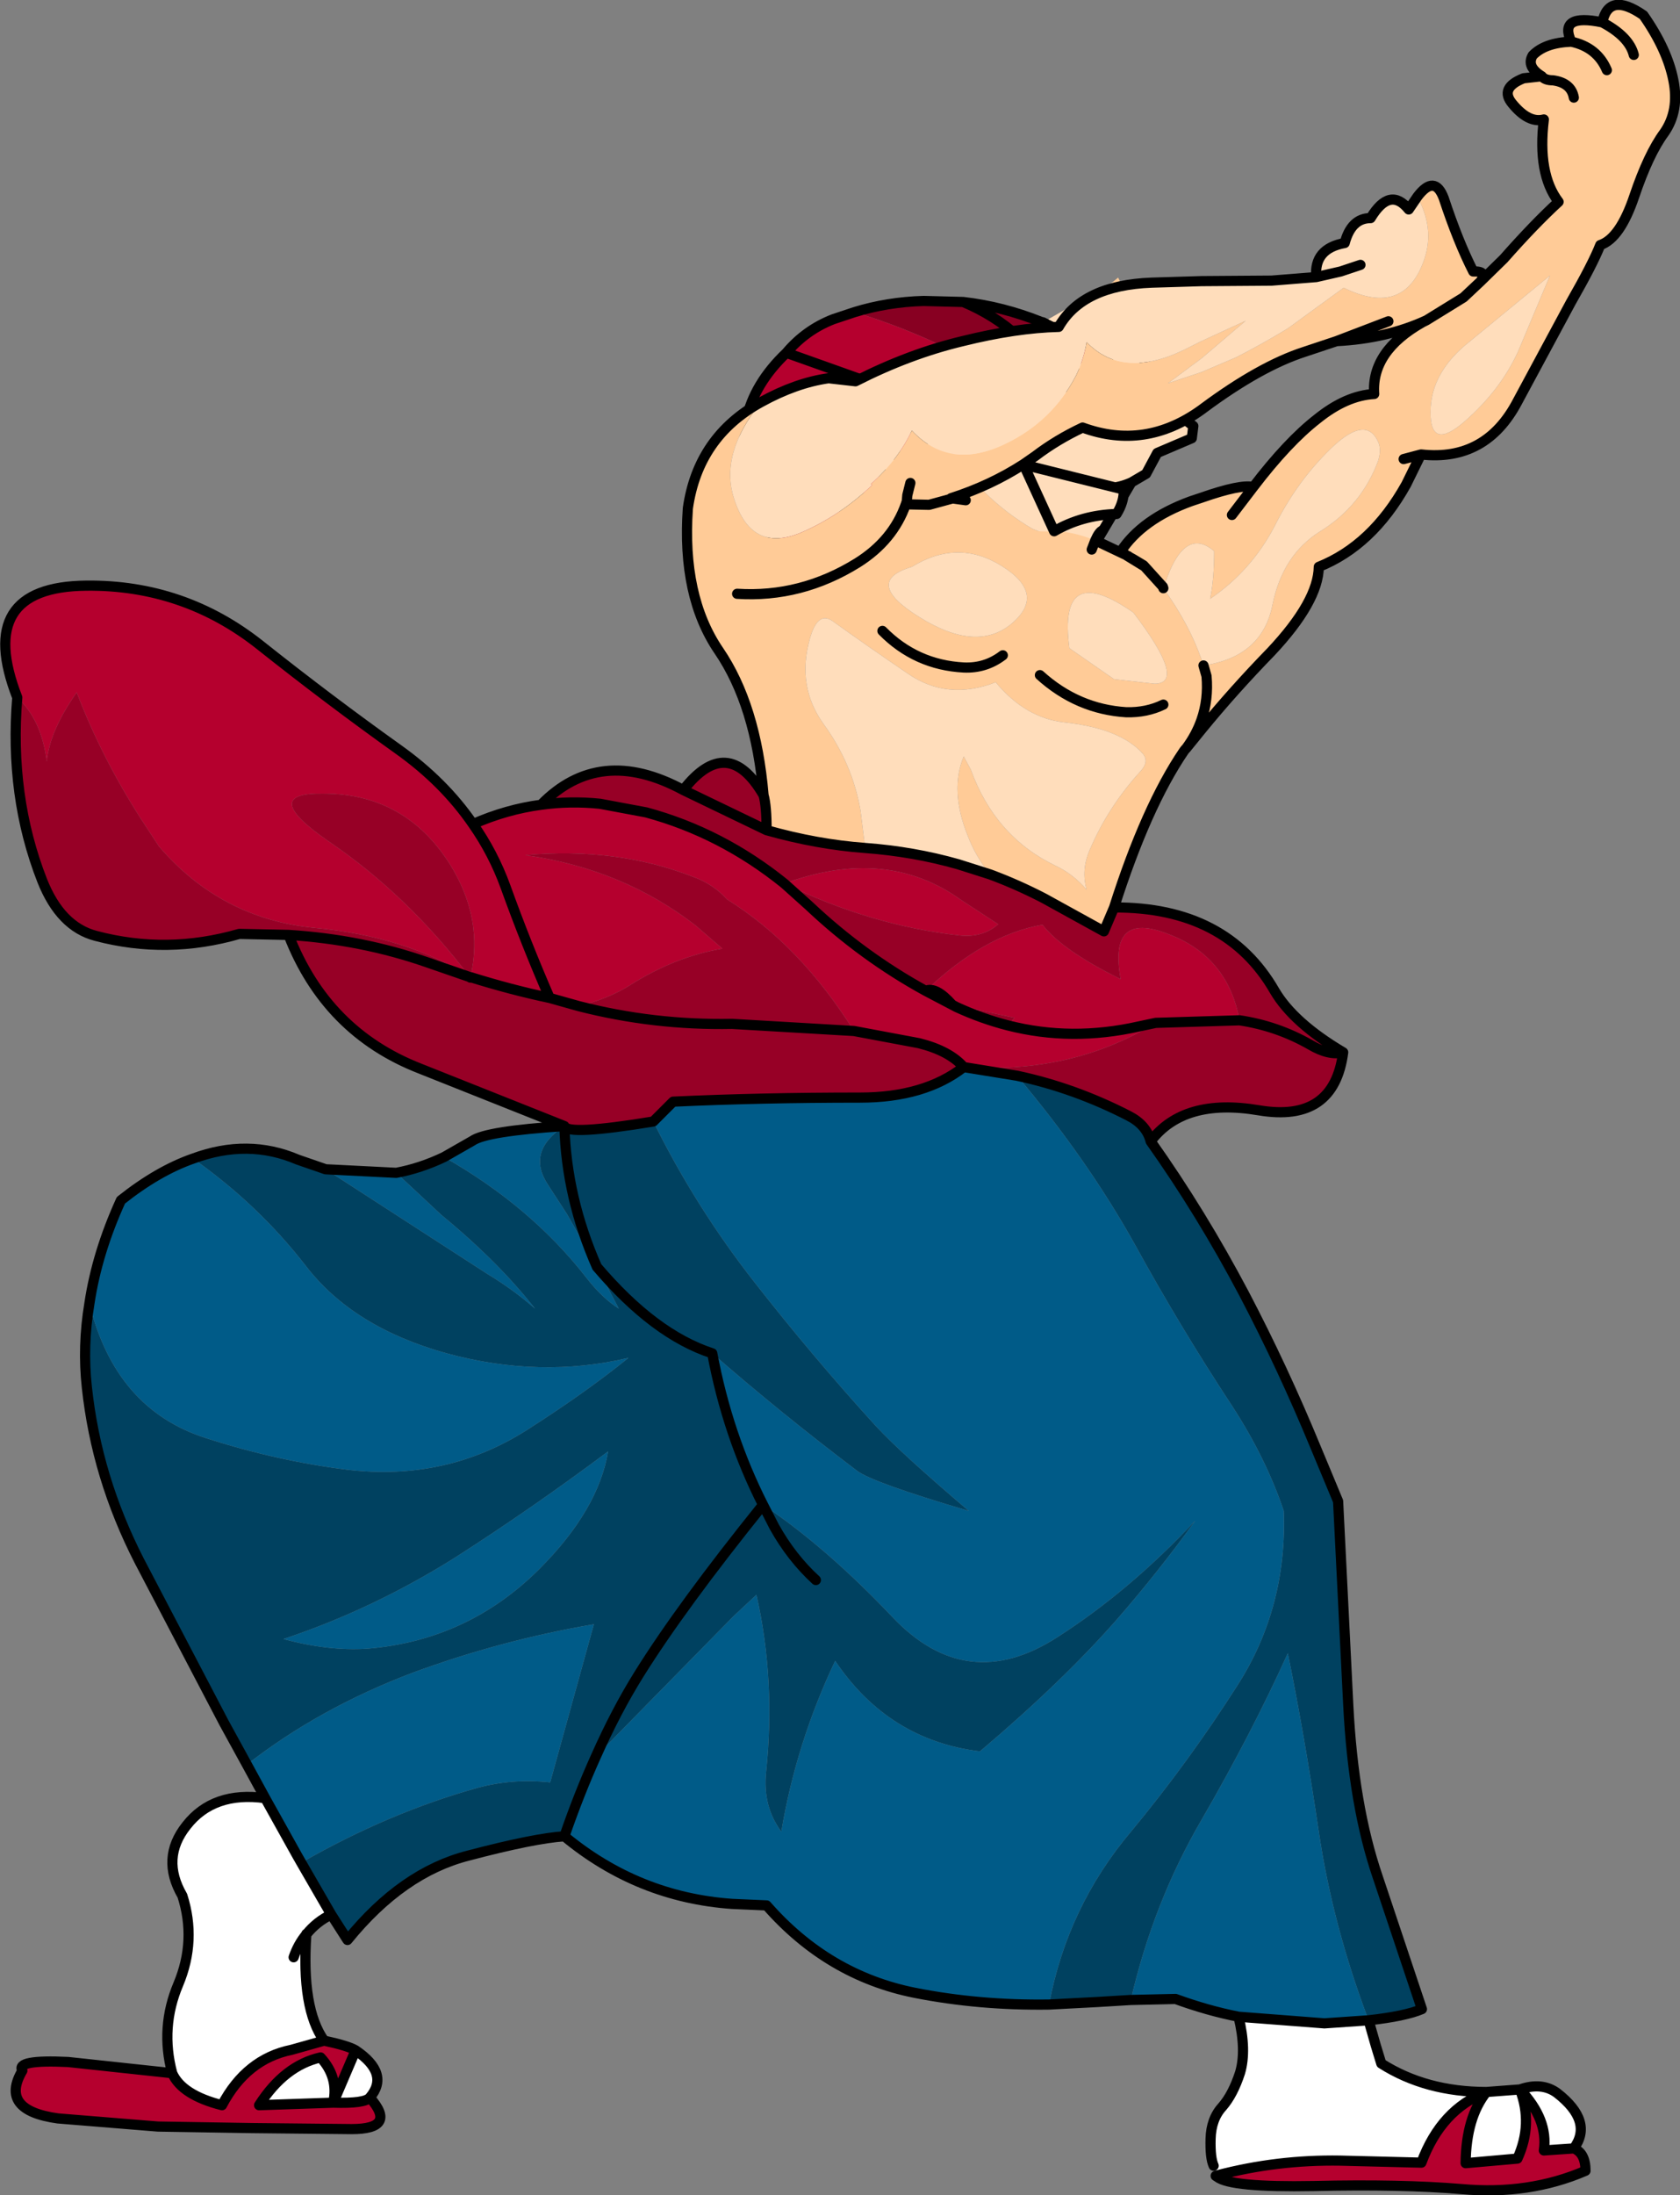
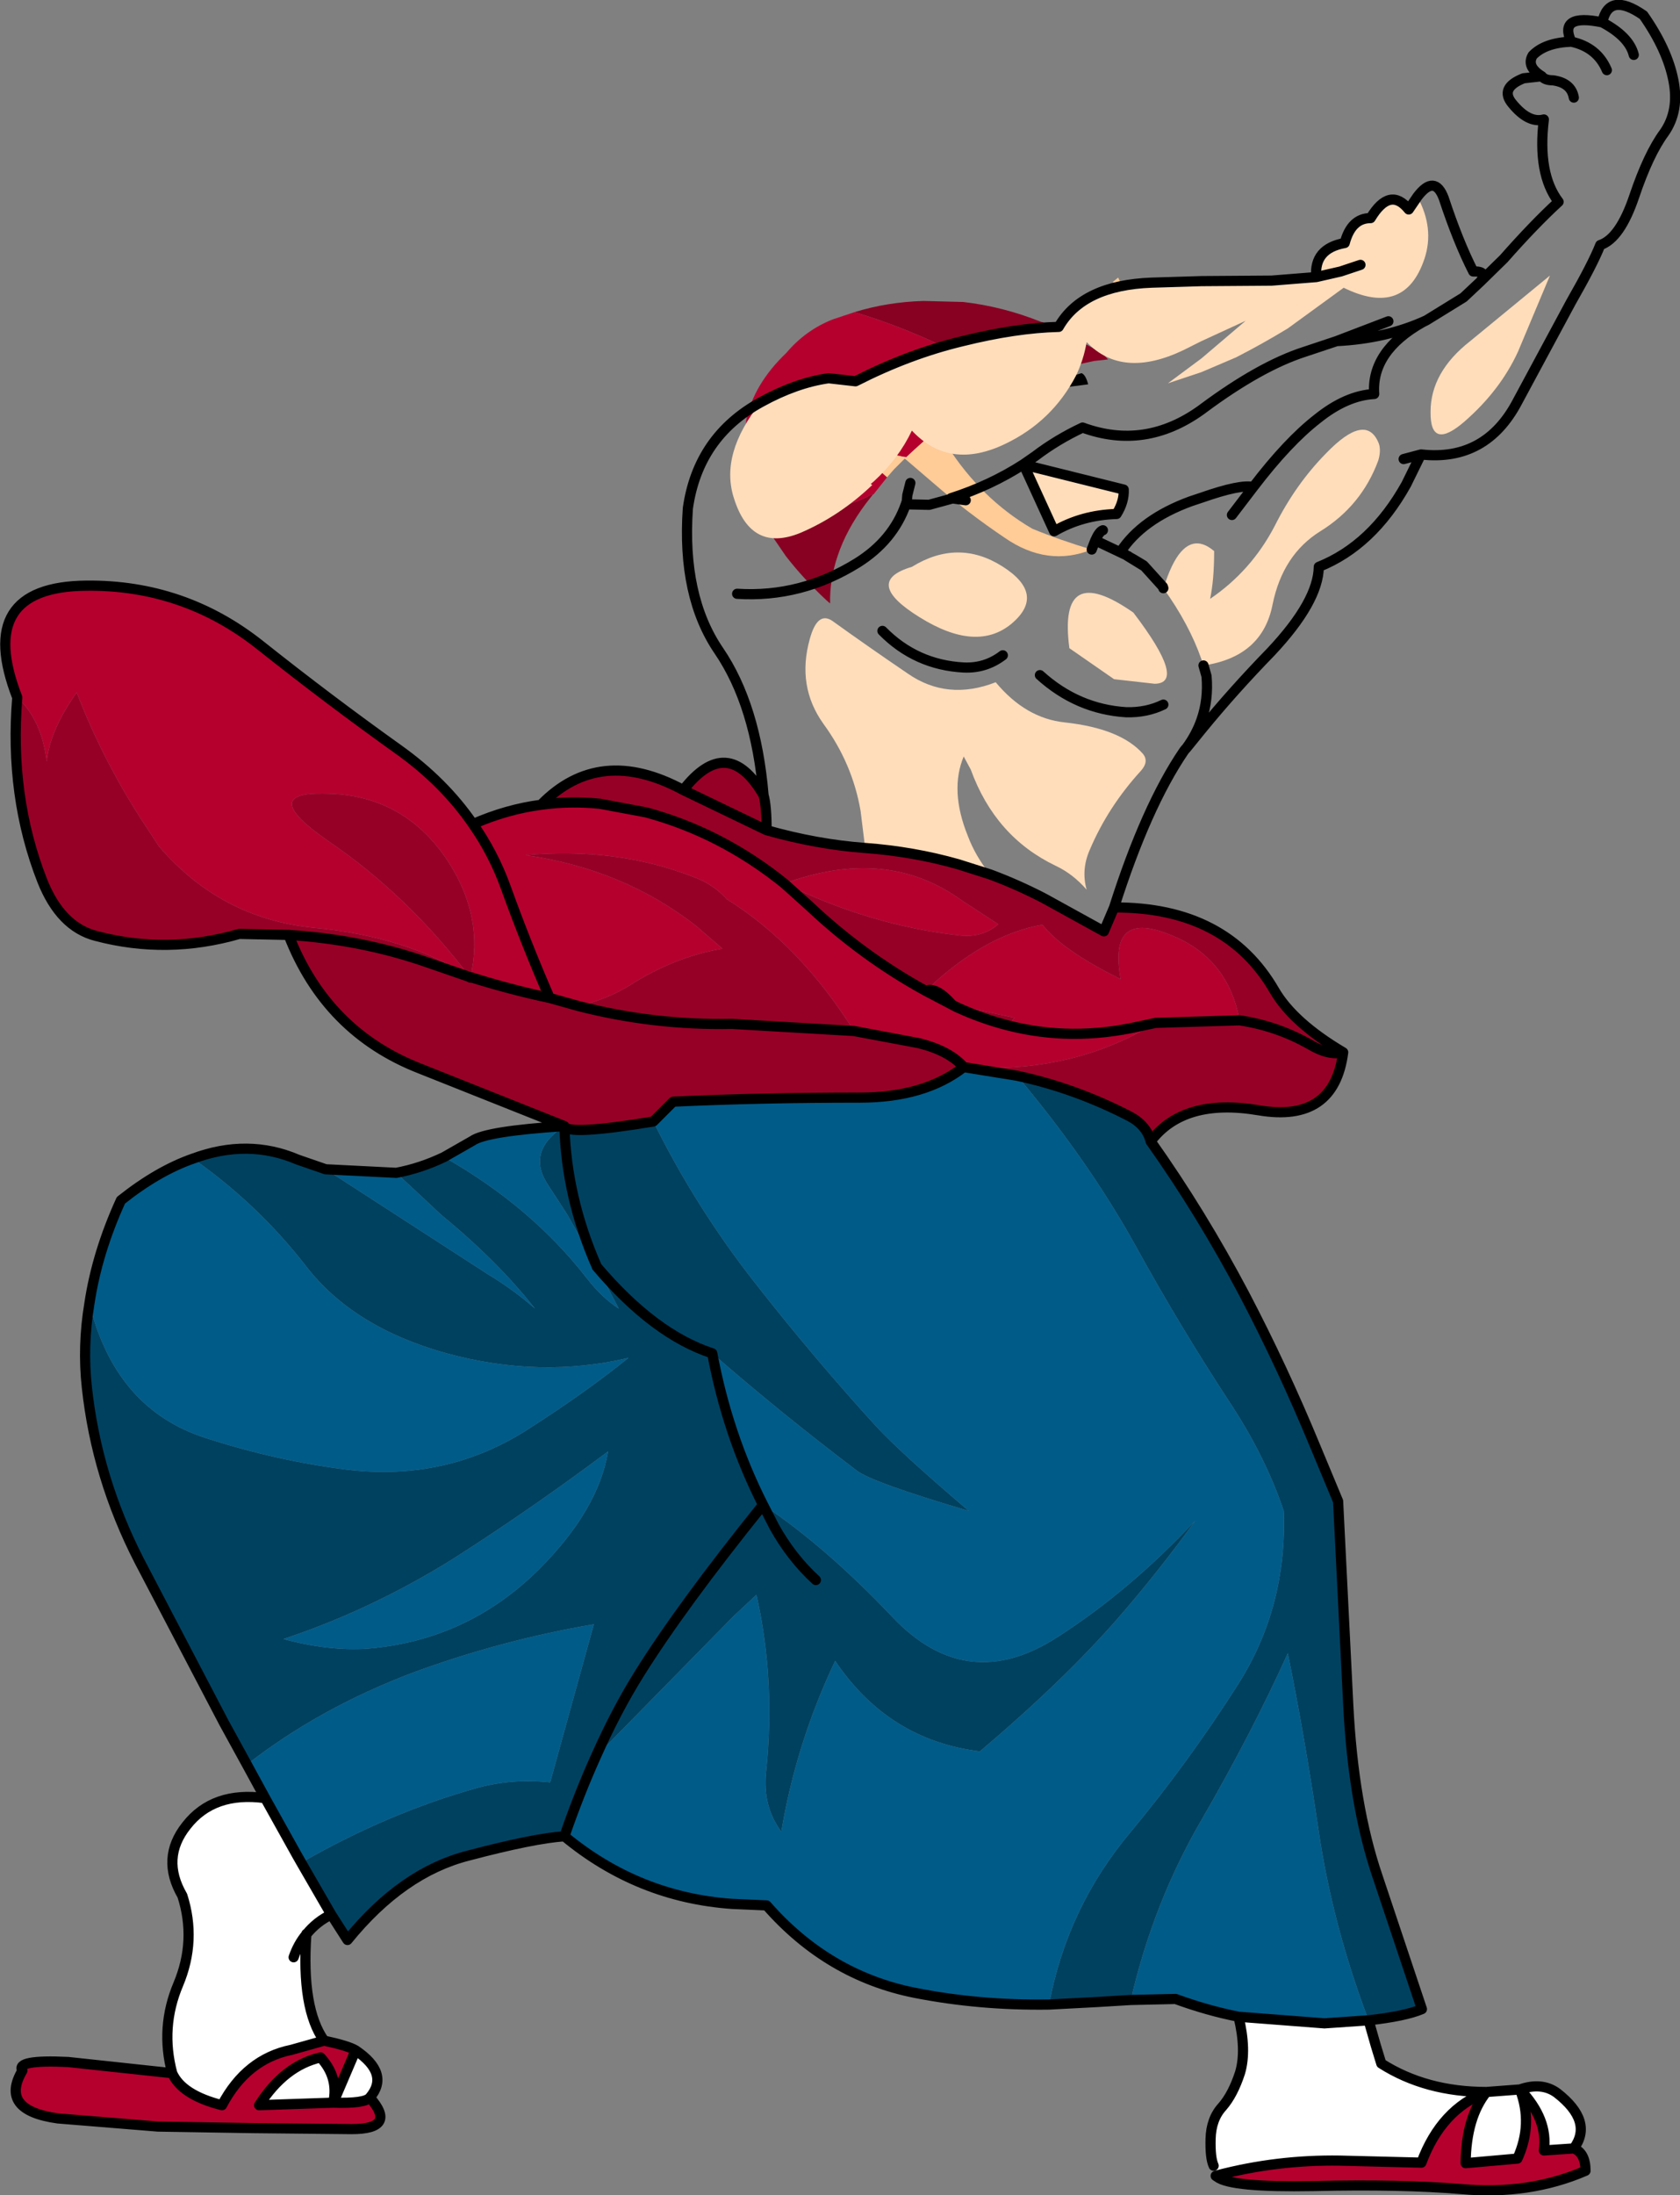
<svg xmlns="http://www.w3.org/2000/svg" height="215.9px" width="165.35px">
  <rect width="100%" height="100%" fill="#808080" stroke="none" />
  <g transform="matrix(1.0, 0.0, 0.0, 1.0, -0.25, 128.25)">
    <path d="M110.7 -100.1 L109.75 -100.5 110.3 -100.95 110.7 -100.1 M85.75 -84.15 L87.0 -83.8 89.1 -83.35 89.45 -83.3 90.2 -84.0 91.2 -84.9 90.05 -86.2 92.35 -86.55 93.2 -86.55 92.55 -86.05 93.45 -84.45 Q96.8 -79.2 101.85 -76.25 104.65 -75.1 107.7 -74.2 103.35 -72.45 99.15 -75.35 95.5 -77.8 92.1 -80.75 L89.3 -83.15 88.25 -82.1 87.55 -81.3 87.05 -81.75 Q86.3 -82.55 85.95 -83.55 L85.75 -84.15 M94.55 -87.45 L93.4 -87.95 95.85 -88.3 94.55 -87.45 M86.1 -79.65 L86.2 -79.6 86.15 -79.6 86.1 -79.65" fill="#ffcb97" fill-rule="evenodd" stroke="none" />
-     <path d="M102.9 -96.55 L108.9 -100.0 109.75 -100.5 110.7 -100.1 Q111.95 -97.45 112.6 -94.65 112.95 -93.1 112.9 -91.7 114.65 -88.65 117.7 -86.35 L117.55 -85.15 114.15 -83.7 113.05 -81.65 111.6 -80.8 Q109.35 -79.8 107.15 -80.55 104.25 -79.15 101.95 -81.1 104.25 -79.15 107.15 -80.55 109.35 -79.8 111.6 -80.8 L107.7 -74.2 Q104.65 -75.1 101.85 -76.25 96.8 -79.2 93.45 -84.45 L92.55 -86.05 93.2 -86.55 94.55 -87.45 95.85 -88.3 98.55 -89.8 98.6 -89.75 101.4 -89.7 102.3 -89.8 107.35 -90.45 Q107.1 -91.4 106.7 -91.55 107.45 -91.9 107.95 -92.75 107.45 -91.9 106.7 -91.55 L106.2 -91.4 105.75 -91.35 Q104.8 -91.3 103.5 -91.8 L107.95 -92.75 109.3 -92.9 108.8 -93.45 108.3 -93.75 106.55 -94.7 102.9 -96.55 M110.25 -90.45 L107.35 -90.45 110.25 -90.45" fill="#ffddbb" fill-rule="evenodd" stroke="none" />
    <path d="M102.9 -96.55 L106.55 -94.7 108.3 -93.75 108.8 -93.45 109.3 -92.9 107.95 -92.75 103.5 -91.8 103.3 -91.7 101.35 -91.05 100.6 -90.75 99.45 -90.2 98.75 -90.75 95.85 -92.7 93.45 -94.0 Q88.9 -96.2 84.35 -97.55 87.6 -98.55 91.15 -98.65 L95.05 -98.55 Q98.95 -98.1 102.7 -96.6 L102.9 -96.55 M74.2 -79.6 L76.6 -78.95 77.85 -78.6 Q82.2 -77.5 86.1 -79.65 L86.15 -79.6 85.45 -78.7 Q83.55 -76.15 82.7 -73.6 80.15 -73.15 77.6 -73.55 80.15 -73.15 82.7 -73.6 81.9 -71.25 81.95 -68.9 L81.55 -69.25 Q79.35 -71.3 77.6 -73.55 L75.65 -76.4 74.6 -78.45 74.2 -79.6 M95.05 -98.55 Q98.15 -97.25 100.45 -95.15 L103.15 -91.95 103.3 -91.7 103.15 -91.95 100.45 -95.15 Q98.15 -97.25 95.05 -98.55" fill="#880022" fill-rule="evenodd" stroke="none" />
    <path d="M106.7 -91.55 Q107.1 -91.4 107.35 -90.45 L102.3 -89.8 101.35 -91.05 103.3 -91.7 103.5 -91.8 Q104.8 -91.3 105.75 -91.35 L106.2 -91.4 106.7 -91.55 M98.6 -89.8 L98.6 -89.75 98.55 -89.8 98.6 -89.8" fill="#000000" fill-rule="evenodd" stroke="none" />
-     <path d="M102.3 -89.8 L101.4 -89.7 98.6 -89.75 98.6 -89.8 99.45 -90.2 100.6 -90.75 101.35 -91.05 102.3 -89.8" fill="#ffffff" fill-rule="evenodd" stroke="none" />
    <path d="M73.7 -86.95 Q74.45 -90.5 77.65 -93.55 L84.95 -90.95 89.4 -89.4 92.5 -88.3 93.4 -87.95 92.5 -88.3 89.4 -89.4 84.95 -90.95 77.65 -93.55 Q79.55 -95.8 82.25 -96.85 L84.35 -97.55 Q88.9 -96.2 93.45 -94.0 L95.85 -92.7 98.75 -90.75 99.45 -90.2 98.6 -89.8 98.55 -89.8 95.85 -88.3 93.4 -87.95 94.55 -87.45 93.2 -86.55 92.35 -86.55 90.05 -86.2 91.2 -84.9 90.2 -84.0 89.45 -83.3 89.1 -83.35 87.0 -83.8 85.75 -84.15 Q81.55 -83.75 77.1 -85.35 75.85 -85.75 73.7 -86.95 75.85 -85.75 77.1 -85.35 81.55 -83.75 85.75 -84.15 L85.95 -83.55 Q86.3 -82.55 87.05 -81.75 L87.55 -81.3 86.2 -79.6 86.1 -79.65 Q82.2 -77.5 77.85 -78.6 L76.6 -78.95 74.2 -79.6 73.95 -80.35 Q73.4 -82.5 73.5 -84.95 L73.7 -86.9 73.7 -86.95" fill="#b5002e" fill-rule="evenodd" stroke="none" />
-     <path d="M102.9 -96.55 L106.55 -94.7 108.3 -93.75 108.8 -93.45 109.3 -92.9 M107.95 -92.75 Q107.45 -91.9 106.7 -91.55 M107.35 -90.45 L110.25 -90.45 M77.65 -93.55 Q74.45 -90.5 73.7 -86.95 75.85 -85.75 77.1 -85.35 81.55 -83.75 85.75 -84.15 L87.0 -83.8 89.1 -83.35 89.45 -83.3 M91.2 -84.9 L90.05 -86.2 92.35 -86.55 93.2 -86.55 M94.55 -87.45 L93.4 -87.95 92.5 -88.3 89.4 -89.4 84.95 -90.95 77.65 -93.55 Q79.55 -95.8 82.25 -96.85 L84.35 -97.55 Q87.6 -98.55 91.15 -98.65 L95.05 -98.55 Q98.95 -98.1 102.7 -96.6 L102.9 -96.55 M73.7 -86.95 L73.7 -86.9 73.5 -84.95 Q73.4 -82.5 73.95 -80.35 L74.2 -79.6 76.6 -78.95 77.85 -78.6 Q82.2 -77.5 86.1 -79.65 L86.2 -79.6 M87.55 -81.3 L87.05 -81.75 Q86.3 -82.55 85.95 -83.55 L85.75 -84.15 M74.2 -79.6 L74.6 -78.45 75.65 -76.4 77.6 -73.55 Q80.15 -73.15 82.7 -73.6 M111.6 -80.8 L113.05 -81.65 114.15 -83.7 117.55 -85.15 117.7 -86.35 Q114.65 -88.65 112.9 -91.7 112.95 -93.1 112.6 -94.65 111.95 -97.45 110.7 -100.1 M98.6 -89.75 L101.4 -89.7 102.3 -89.8 101.35 -91.05 M98.6 -89.8 L98.6 -89.75 98.55 -89.8 M103.3 -91.7 L103.15 -91.95 100.45 -95.15 Q98.15 -97.25 95.05 -98.55 M103.5 -91.8 Q104.8 -91.3 105.75 -91.35 L106.2 -91.4 M107.35 -90.45 L102.3 -89.8 M111.6 -80.8 Q109.35 -79.8 107.15 -80.55 104.25 -79.15 101.95 -81.1 M95.85 -88.3 L93.4 -87.95 M107.7 -74.2 L111.6 -80.8 M107.7 -74.2 Q103.35 -72.45 99.15 -75.35 95.5 -77.8 92.1 -80.75 L89.3 -83.15 M77.6 -73.55 Q79.35 -71.3 81.55 -69.25 L81.95 -68.9" fill="none" stroke="#000000" stroke-linecap="round" stroke-linejoin="round" stroke-width="1.0" />
    <path d="M113.5 -16.0 Q118.5 -8.95 122.7 -1.0 126.5 6.25 129.7 14.0 L131.95 19.4 132.95 39.45 Q133.45 49.35 135.85 56.35 L140.2 69.35 Q138.55 70.05 134.95 70.45 131.4 61.05 130.05 51.9 128.65 42.45 127.0 34.35 123.45 42.2 118.5 50.75 113.75 58.9 111.55 68.45 L108.25 68.65 103.5 68.9 Q105.3 59.3 111.6 51.85 117.2 45.1 122.05 37.5 126.95 29.85 126.6 20.35 124.85 15.15 121.5 10.0 116.4 2.25 111.95 -5.85 107.3 -14.2 100.35 -22.45 106.0 -21.25 111.35 -18.5 113.1 -17.6 113.5 -16.0 M55.8 52.35 Q52.8 52.55 46.35 54.25 39.85 55.9 34.45 62.55 L32.85 60.05 29.9 54.95 Q38.45 50.05 47.2 47.6 50.65 46.65 54.4 47.05 L58.7 31.5 Q49.6 33.05 40.9 36.25 31.65 39.75 24.55 45.3 L22.3 41.2 13.95 25.25 Q9.75 17.05 8.8 8.2 8.35 4.15 9.05 -0.05 11.6 10.35 20.55 13.2 27.55 15.45 34.45 16.3 44.15 17.45 52.1 12.4 57.9 8.7 62.1 5.3 53.4 7.35 44.2 4.85 35.0 2.3 30.35 -3.75 25.65 -9.8 19.25 -14.3 24.65 -16.3 29.55 -14.2 L32.3 -13.25 48.15 -3.0 Q50.8 -1.4 52.9 0.45 49.3 -4.15 43.7 -8.75 L39.25 -12.9 Q41.65 -13.35 43.95 -14.45 52.5 -9.6 57.95 -2.6 59.5 -0.6 61.15 0.45 L59.0 -3.65 56.05 -8.85 54.2 -11.7 Q52.0 -15.0 55.8 -17.5 56.05 -16.55 64.55 -17.95 68.7 -9.55 74.5 -2.15 80.25 5.2 86.45 12.0 88.95 14.7 95.6 20.35 86.1 17.55 84.6 16.4 77.25 10.85 70.35 4.85 71.85 12.85 75.35 19.75 81.55 23.9 88.05 30.75 95.4 38.55 104.35 32.75 111.45 28.2 117.9 21.3 114.25 26.35 110.2 31.0 104.85 37.1 96.7 44.0 87.7 42.9 82.45 35.1 78.6 43.2 77.15 51.9 75.3 49.4 75.65 46.05 76.6 37.0 74.7 28.6 L72.45 30.7 58.9 44.5 Q57.25 48.15 55.8 52.35 M55.8 -17.5 Q56.0 -10.45 59.0 -3.65 56.0 -10.45 55.8 -17.5 M80.55 27.15 Q78.15 24.95 76.45 21.9 L75.35 19.75 76.45 21.9 Q78.15 24.95 80.55 27.15 M75.35 19.75 Q67.3 29.75 63.15 36.4 60.9 40.0 58.9 44.5 60.9 40.0 63.15 36.4 67.3 29.75 75.35 19.75 M53.3 26.1 Q59.15 20.25 60.1 14.5 52.6 20.1 45.1 24.9 37.0 30.0 28.15 32.95 32.55 34.15 36.4 33.9 46.25 33.1 53.3 26.1 M59.0 -3.65 Q64.65 3.0 70.35 4.85 64.65 3.0 59.0 -3.65" fill="#004160" fill-rule="evenodd" stroke="none" />
    <path d="M122.15 70.1 Q119.1 69.5 115.95 68.35 L111.55 68.45 Q113.75 58.9 118.5 50.75 123.45 42.2 127.0 34.35 128.65 42.45 130.05 51.9 131.4 61.05 134.95 70.45 L130.6 70.75 122.15 70.1 M103.5 68.9 Q96.65 69.0 90.3 67.75 81.75 66.05 75.7 59.15 L72.3 59.0 Q63.05 58.35 55.8 52.35 57.25 48.15 58.9 44.5 L72.45 30.7 74.7 28.6 Q76.6 37.0 75.65 46.05 75.3 49.4 77.15 51.9 78.6 43.2 82.45 35.1 87.7 42.9 96.7 44.0 104.85 37.1 110.2 31.0 114.25 26.35 117.9 21.3 111.45 28.2 104.35 32.75 95.4 38.55 88.05 30.75 81.55 23.9 75.35 19.75 71.85 12.85 70.35 4.85 77.25 10.85 84.6 16.4 86.1 17.55 95.6 20.35 88.95 14.7 86.45 12.0 80.25 5.2 74.5 -2.15 68.7 -9.55 64.55 -17.95 L66.5 -19.9 Q75.15 -20.3 84.9 -20.3 91.25 -20.3 95.1 -23.3 L100.35 -22.45 Q107.3 -14.2 111.95 -5.85 116.4 2.25 121.5 10.0 124.85 15.15 126.6 20.35 126.95 29.85 122.05 37.5 117.2 45.1 111.6 51.85 105.3 59.3 103.5 68.9 M26.35 48.6 L24.55 45.3 Q31.65 39.75 40.9 36.25 49.6 33.05 58.7 31.5 L54.4 47.05 Q50.65 46.65 47.2 47.6 38.45 50.05 29.9 54.95 L29.5 54.25 26.35 48.6 M9.05 -0.05 Q9.8 -5.05 12.15 -10.2 15.8 -13.1 19.25 -14.3 25.65 -9.8 30.35 -3.75 35.0 2.3 44.2 4.85 53.4 7.35 62.1 5.3 57.9 8.7 52.1 12.4 44.15 17.45 34.45 16.3 27.55 15.45 20.55 13.2 11.6 10.35 9.05 -0.05 M32.3 -13.25 L39.25 -12.9 43.7 -8.75 Q49.3 -4.15 52.9 0.45 50.8 -1.4 48.15 -3.0 L32.3 -13.25 M43.95 -14.45 L46.75 -16.05 Q48.1 -17.0 55.8 -17.5 52.0 -15.0 54.2 -11.7 L56.05 -8.85 59.0 -3.65 61.15 0.45 Q59.5 -0.6 57.95 -2.6 52.5 -9.6 43.95 -14.45 M53.3 26.1 Q46.25 33.1 36.4 33.9 32.55 34.15 28.15 32.95 37.0 30.0 45.1 24.9 52.6 20.1 60.1 14.5 59.15 20.25 53.3 26.1" fill="#005b88" fill-rule="evenodd" stroke="none" />
    <path d="M109.9 -39.0 Q120.95 -39.05 125.7 -30.8 127.55 -27.65 132.45 -24.75 131.55 -17.8 124.15 -19.05 116.75 -20.3 113.5 -16.0 113.1 -17.6 111.35 -18.5 106.0 -21.25 100.35 -22.45 L95.1 -23.3 Q91.25 -20.3 84.9 -20.3 75.15 -20.3 66.5 -19.9 L64.55 -17.95 Q56.05 -16.55 55.8 -17.5 L41.6 -23.15 Q32.35 -26.75 28.65 -36.3 L23.8 -36.4 Q16.7 -34.35 9.7 -36.2 6.2 -37.1 4.4 -41.65 1.15 -49.95 1.95 -59.65 4.35 -57.45 4.85 -53.35 5.15 -56.4 7.8 -60.15 10.25 -53.75 14.1 -47.75 L15.9 -45.0 Q22.0 -37.9 31.15 -37.0 40.3 -36.15 46.5 -32.15 L46.55 -32.1 46.55 -32.15 46.55 -32.1 46.5 -32.15 42.3 -33.6 Q35.85 -35.85 28.65 -36.3 35.85 -35.85 42.3 -33.6 L46.5 -32.15 Q40.4 -40.2 32.6 -45.5 25.65 -50.3 32.05 -50.2 40.1 -50.2 44.5 -43.3 47.9 -37.9 46.55 -32.15 50.55 -30.9 54.35 -30.1 L57.2 -29.3 Q60.1 -30.0 62.25 -31.35 66.65 -34.15 71.35 -34.95 L68.75 -37.2 Q61.55 -42.8 51.95 -44.15 60.95 -44.95 68.5 -42.0 70.45 -41.3 71.8 -39.8 78.95 -35.35 84.3 -26.85 L90.7 -25.65 Q93.7 -24.9 95.1 -23.3 104.9 -22.65 112.6 -26.85 L114.0 -27.65 122.25 -27.9 Q121.1 -34.2 115.2 -36.4 109.3 -38.7 110.55 -31.95 104.85 -34.75 102.85 -37.3 97.1 -36.3 91.35 -30.8 85.15 -34.2 79.9 -39.15 L77.45 -41.35 Q71.25 -46.35 63.85 -48.35 L59.3 -49.2 Q56.35 -49.5 53.5 -49.1 59.25 -55.0 67.5 -50.55 71.85 -56.15 75.4 -50.05 75.7 -49.0 75.7 -46.6 L67.5 -50.55 75.7 -46.6 Q80.65 -45.2 85.4 -44.85 90.15 -44.5 94.55 -43.25 L97.7 -42.25 Q100.4 -41.25 103.0 -39.9 L108.9 -36.65 109.9 -39.0 M99.45 -27.4 Q96.9 -28.05 94.4 -29.2 L91.35 -30.8 Q92.35 -31.25 93.95 -29.45 L100.1 -28.15 99.45 -27.4 M132.45 -24.75 Q131.05 -24.4 129.2 -25.5 125.95 -27.35 122.25 -27.9 125.95 -27.35 129.2 -25.5 131.05 -24.4 132.45 -24.75 M84.3 -26.85 L72.3 -27.55 Q64.6 -27.4 57.2 -29.3 64.6 -27.4 72.3 -27.55 L84.3 -26.85 M46.55 -32.15 L46.5 -32.15 46.55 -32.15 M94.9 -39.7 Q87.5 -45.05 77.45 -41.35 86.0 -37.2 94.7 -36.25 96.95 -36.0 98.5 -37.35 L94.9 -39.7" fill="#970026" fill-rule="evenodd" stroke="none" />
    <path d="M155.15 83.05 Q156.3 83.5 156.3 85.25 150.75 87.65 144.1 87.05 138.15 86.55 129.55 86.75 121.4 86.9 120.05 85.85 L119.9 85.75 120.05 85.7 Q125.95 84.15 132.15 84.25 L140.15 84.45 Q142.1 79.2 146.55 77.5 144.55 80.0 144.5 84.5 L149.6 84.05 Q151.15 80.65 149.85 77.25 152.65 80.2 152.2 83.25 L155.15 83.05 M32.15 72.45 Q34.5 72.95 35.25 73.4 L33.05 78.55 Q33.6 76.05 31.8 74.1 28.25 74.9 25.75 78.8 L33.05 78.55 Q36.15 78.65 36.65 78.05 39.4 81.15 34.85 81.15 L25.05 81.05 15.8 80.9 5.95 80.1 Q0.15 79.3 2.45 75.4 1.75 74.3 6.95 74.55 L17.2 75.65 Q18.15 77.8 22.1 78.8 24.5 74.25 28.95 73.35 L32.15 72.45 M1.95 -59.65 Q-2.3 -70.55 8.75 -70.65 18.35 -70.75 25.85 -64.8 32.65 -59.4 39.45 -54.55 43.95 -51.35 46.8 -47.2 50.1 -48.65 53.5 -49.1 56.35 -49.5 59.3 -49.2 L63.85 -48.35 Q71.25 -46.35 77.45 -41.35 L79.9 -39.15 Q85.15 -34.2 91.35 -30.8 L94.4 -29.2 Q96.9 -28.05 99.45 -27.4 105.7 -25.8 112.35 -27.3 105.7 -25.8 99.45 -27.4 L100.1 -28.15 93.95 -29.45 Q92.35 -31.25 91.35 -30.8 97.1 -36.3 102.85 -37.3 104.85 -34.75 110.55 -31.95 109.3 -38.7 115.2 -36.4 121.1 -34.2 122.25 -27.9 L114.0 -27.65 112.35 -27.3 112.6 -26.85 Q104.9 -22.65 95.1 -23.3 93.7 -24.9 90.7 -25.65 L84.3 -26.85 Q78.95 -35.35 71.8 -39.8 70.45 -41.3 68.5 -42.0 60.95 -44.95 51.95 -44.15 61.55 -42.8 68.75 -37.2 L71.35 -34.95 Q66.65 -34.15 62.25 -31.35 60.1 -30.0 57.2 -29.3 L54.35 -30.1 Q52.0 -35.5 50.0 -41.05 48.8 -44.35 46.8 -47.2 48.8 -44.35 50.0 -41.05 52.0 -35.5 54.35 -30.1 50.55 -30.9 46.55 -32.15 L46.5 -32.15 46.55 -32.15 Q47.9 -37.9 44.5 -43.3 40.1 -50.2 32.05 -50.2 25.65 -50.3 32.6 -45.5 40.4 -40.2 46.5 -32.15 L46.55 -32.15 46.5 -32.15 Q40.3 -36.15 31.15 -37.0 22.0 -37.9 15.9 -45.0 L14.1 -47.75 Q10.25 -53.75 7.8 -60.15 5.15 -56.4 4.85 -53.35 4.35 -57.45 1.95 -59.65 M94.9 -39.7 L98.5 -37.35 Q96.95 -36.0 94.7 -36.25 86.0 -37.2 77.45 -41.35 87.5 -45.05 94.9 -39.7" fill="#b5002e" fill-rule="evenodd" stroke="none" />
    <path d="M134.95 70.45 L135.65 72.9 136.2 74.7 Q140.6 77.5 146.55 77.5 L149.85 77.25 Q152.0 76.5 153.5 77.6 157.1 80.4 155.15 83.05 L152.2 83.25 Q152.65 80.2 149.85 77.25 151.15 80.65 149.6 84.05 L144.5 84.5 Q144.55 80.0 146.55 77.5 142.1 79.2 140.15 84.45 L132.15 84.25 Q125.95 84.15 120.05 85.7 L119.7 84.75 Q119.35 84.0 119.4 82.1 119.45 80.15 120.55 78.95 121.6 77.75 122.3 75.6 122.95 73.4 122.15 70.1 L130.6 70.75 134.95 70.45 M32.85 60.05 Q31.4 60.75 30.4 62.0 29.9 69.3 32.15 72.45 L28.95 73.35 Q24.5 74.25 22.1 78.8 18.15 77.8 17.2 75.65 16.0 71.15 17.8 66.9 19.6 62.6 18.2 58.2 16.05 54.5 18.6 51.3 21.25 47.9 26.35 48.6 L29.5 54.25 29.9 54.95 32.85 60.05 M35.25 73.4 Q38.65 75.7 36.65 78.05 36.15 78.65 33.05 78.55 L25.75 78.8 Q28.25 74.9 31.8 74.1 33.6 76.05 33.05 78.55 L35.25 73.4 M30.4 61.95 L30.4 62.0 Q29.6 62.95 29.15 64.25 29.6 62.95 30.4 62.0 L30.4 61.95" fill="#ffffff" fill-rule="evenodd" stroke="none" />
-     <path d="M139.75 -108.9 Q141.45 -111.15 142.35 -108.75 143.75 -104.5 145.25 -101.55 146.75 -101.6 145.95 -100.55 L148.25 -102.8 Q151.25 -106.2 153.65 -108.4 151.55 -111.15 152.2 -116.5 150.7 -116.1 149.1 -118.05 147.8 -119.6 150.2 -120.55 L152.0 -120.75 Q150.45 -121.7 151.1 -122.8 152.3 -124.05 154.9 -124.15 153.6 -126.95 157.95 -126.05 158.6 -129.1 162.0 -126.75 164.35 -123.4 164.95 -120.35 165.55 -117.35 164.05 -115.2 162.5 -113.1 161.1 -108.95 159.7 -104.8 157.75 -104.15 157.05 -102.35 154.85 -98.5 L149.6 -88.75 Q146.5 -82.85 140.15 -83.55 L140.1 -83.55 138.65 -80.6 Q135.3 -74.6 130.05 -72.5 130.0 -69.1 125.35 -64.15 121.65 -60.35 118.5 -56.5 L117.0 -54.65 116.9 -54.55 116.75 -54.35 Q113.05 -48.9 109.9 -39.0 L108.9 -36.65 103.0 -39.9 Q100.4 -41.25 97.7 -42.25 96.25 -44.05 95.5 -46.05 93.7 -50.5 95.1 -53.85 L95.8 -52.55 Q98.2 -45.95 104.15 -43.1 105.85 -42.3 107.2 -40.75 106.65 -42.7 107.5 -44.65 109.3 -48.9 112.55 -52.45 113.35 -53.35 112.75 -54.1 110.55 -56.6 105.05 -57.2 101.2 -57.6 98.25 -61.15 93.5 -59.3 89.6 -62.0 85.7 -64.65 82.15 -67.2 80.7 -68.15 79.95 -65.4 78.65 -60.75 81.3 -57.05 84.15 -53.15 84.95 -48.5 L85.4 -44.85 Q80.65 -45.2 75.7 -46.6 75.7 -49.0 75.4 -50.05 74.65 -58.9 71.0 -64.25 67.35 -69.6 67.95 -78.25 68.95 -85.3 75.15 -88.7 71.05 -83.6 72.5 -79.2 74.2 -73.85 79.05 -75.85 82.9 -77.5 86.1 -80.55 L85.95 -80.65 86.25 -80.9 Q88.7 -83.15 90.0 -85.9 93.7 -81.95 99.2 -84.6 103.8 -86.8 106.15 -91.3 106.9 -92.85 107.2 -94.6 110.7 -90.95 116.7 -93.8 L118.5 -94.7 122.85 -96.7 118.5 -93.0 115.2 -90.55 118.5 -91.65 121.9 -93.1 Q124.45 -94.4 127.0 -95.95 L132.5 -99.95 Q138.5 -97.0 140.45 -102.8 141.45 -105.8 139.75 -108.9 M158.4 -121.35 Q157.45 -123.6 154.9 -124.15 157.45 -123.6 158.4 -121.35 M161.05 -122.85 Q160.6 -124.65 157.95 -126.05 160.6 -124.65 161.05 -122.85 M155.15 -118.65 Q154.9 -120.1 153.1 -120.35 152.3 -120.35 152.0 -120.75 152.3 -120.35 153.1 -120.35 154.9 -120.1 155.15 -118.65 M149.65 -93.65 L152.8 -101.15 144.95 -94.7 Q141.05 -91.65 141.05 -87.75 141.0 -83.85 144.4 -86.8 147.9 -89.85 149.65 -93.65 M136.9 -96.65 L131.8 -94.7 136.9 -96.65 M111.25 -73.55 L110.55 -74.0 Q112.65 -77.2 117.45 -78.95 L118.5 -79.3 Q122.35 -80.65 123.6 -80.35 127.0 -84.8 129.9 -87.05 132.75 -89.35 135.5 -89.5 135.2 -93.7 140.25 -96.55 L140.65 -96.75 Q136.75 -94.95 131.8 -94.7 L128.65 -93.65 Q124.3 -92.25 118.7 -88.1 L118.5 -87.95 Q112.95 -83.95 106.8 -86.2 104.25 -85.0 102.15 -83.4 L101.0 -82.6 Q97.75 -80.5 93.85 -79.25 L93.9 -79.2 91.7 -78.6 89.4 -78.65 Q88.15 -75.1 84.65 -72.9 79.1 -69.45 72.8 -69.85 79.1 -69.45 84.65 -72.9 88.15 -75.1 89.4 -78.65 L89.5 -78.95 89.55 -79.55 89.85 -80.75 89.55 -79.55 89.5 -78.95 89.4 -78.65 91.7 -78.6 93.9 -79.2 92.65 -78.85 95.3 -79.05 Q98.95 -75.7 104.0 -76.0 105.8 -76.0 108.05 -75.1 L111.0 -73.7 111.25 -73.55 112.8 -72.6 112.8 -72.65 114.7 -70.55 112.8 -72.65 111.8 -73.25 111.35 -73.5 111.3 -73.55 111.25 -73.55 M118.7 -62.8 Q124.5 -63.65 125.5 -68.8 126.5 -73.7 130.2 -76.0 134.25 -78.5 135.9 -82.95 136.2 -83.95 135.95 -84.65 134.7 -87.75 130.75 -83.65 127.75 -80.6 125.7 -76.5 123.4 -72.1 119.35 -69.35 119.75 -71.2 119.75 -74.05 119.1 -74.6 118.5 -74.75 116.3 -75.3 114.8 -70.5 L114.7 -70.55 114.75 -70.4 Q117.3 -66.85 118.5 -63.4 L118.7 -62.8 119.0 -61.75 Q119.2 -59.45 118.5 -57.45 118.0 -56.0 117.0 -54.65 118.0 -56.0 118.5 -57.45 119.2 -59.45 119.0 -61.75 L118.7 -62.8 M140.65 -96.75 L144.3 -99.0 145.95 -100.55 144.3 -99.0 140.65 -96.75 M138.4 -83.1 L140.1 -83.55 138.4 -83.1 M90.75 -67.55 Q96.35 -64.05 99.8 -66.9 103.25 -69.8 98.9 -72.55 94.55 -75.3 90.0 -72.5 85.1 -71.05 90.75 -67.55 M98.95 -63.8 Q97.25 -62.5 95.1 -62.6 90.4 -62.85 87.1 -66.2 90.4 -62.85 95.1 -62.6 97.25 -62.5 98.95 -63.8 M107.7 -74.2 L108.05 -75.1 107.7 -74.2 M114.75 -58.95 Q113.1 -58.15 111.1 -58.2 106.3 -58.5 102.6 -61.85 106.3 -58.5 111.1 -58.2 113.1 -58.15 114.75 -58.95 M105.5 -64.5 L109.9 -61.45 113.9 -61.0 Q117.1 -61.05 111.8 -68.0 104.35 -73.2 105.5 -64.5 M121.5 -77.6 L123.6 -80.35 121.5 -77.6" fill="#ffcb97" fill-rule="evenodd" stroke="none" />
    <path d="M75.15 -88.7 Q78.6 -90.6 81.8 -91.05 L84.45 -90.75 Q89.75 -93.45 95.0 -94.7 100.25 -96.0 104.45 -96.1 106.8 -100.2 113.6 -100.45 L118.5 -100.6 125.4 -100.65 129.8 -101.0 Q129.55 -103.8 132.6 -104.35 133.25 -106.8 135.15 -106.8 137.05 -109.95 138.9 -107.65 L139.75 -108.9 Q141.45 -105.8 140.45 -102.8 138.5 -97.0 132.5 -99.95 L127.0 -95.95 Q124.45 -94.4 121.9 -93.1 L118.5 -91.65 115.2 -90.55 118.5 -93.0 122.85 -96.7 118.5 -94.7 116.7 -93.8 Q110.7 -90.95 107.2 -94.6 106.9 -92.85 106.15 -91.3 103.8 -86.8 99.2 -84.6 93.7 -81.95 90.0 -85.9 88.7 -83.15 86.25 -80.9 L85.95 -80.65 86.1 -80.55 Q82.9 -77.5 79.05 -75.85 74.2 -73.85 72.5 -79.2 71.05 -83.6 75.15 -88.7 M134.15 -102.2 L132.2 -101.55 129.8 -101.0 132.2 -101.55 134.15 -102.2 M85.4 -44.85 L84.95 -48.5 Q84.15 -53.15 81.3 -57.05 78.65 -60.75 79.95 -65.4 80.7 -68.15 82.15 -67.2 85.7 -64.65 89.6 -62.0 93.5 -59.3 98.25 -61.15 101.2 -57.6 105.05 -57.2 110.55 -56.6 112.75 -54.1 113.35 -53.35 112.55 -52.45 109.3 -48.9 107.5 -44.65 106.65 -42.7 107.2 -40.75 105.85 -42.3 104.15 -43.1 98.2 -45.95 95.8 -52.55 L95.1 -53.85 Q93.7 -50.5 95.5 -46.05 96.25 -44.05 97.7 -42.25 L94.55 -43.25 Q90.15 -44.5 85.4 -44.85 M149.65 -93.65 Q147.9 -89.85 144.4 -86.8 141.0 -83.85 141.05 -87.75 141.05 -91.65 144.95 -94.7 L152.8 -101.15 149.65 -93.65 M101.0 -82.55 L110.85 -80.1 Q110.9 -78.9 110.15 -77.7 106.75 -77.6 104.0 -76.0 L101.0 -82.55 M114.8 -70.5 Q116.3 -75.3 118.5 -74.75 119.1 -74.6 119.75 -74.05 119.75 -71.2 119.35 -69.35 123.4 -72.1 125.7 -76.5 127.75 -80.6 130.75 -83.65 134.7 -87.75 135.95 -84.65 136.2 -83.95 135.9 -82.95 134.25 -78.5 130.2 -76.0 126.5 -73.7 125.5 -68.8 124.5 -63.65 118.7 -62.8 L118.5 -63.4 Q117.3 -66.85 114.75 -70.4 L114.8 -70.5 M90.75 -67.55 Q85.1 -71.05 90.0 -72.5 94.55 -75.3 98.9 -72.55 103.25 -69.8 99.8 -66.9 96.35 -64.05 90.75 -67.55 M105.5 -64.5 Q104.35 -73.2 111.8 -68.0 117.1 -61.05 113.9 -61.0 L109.9 -61.45 105.5 -64.5" fill="#ffddbb" fill-rule="evenodd" stroke="none" />
    <path d="M75.15 -88.7 Q78.6 -90.6 81.8 -91.05 L84.45 -90.75 Q89.75 -93.45 95.0 -94.7 100.25 -96.0 104.45 -96.1 106.8 -100.2 113.6 -100.45 L118.5 -100.6 125.4 -100.65 129.8 -101.0 Q129.55 -103.8 132.6 -104.35 133.25 -106.8 135.15 -106.8 137.05 -109.95 138.9 -107.65 L139.75 -108.9 Q141.45 -111.15 142.35 -108.75 143.75 -104.5 145.25 -101.55 146.75 -101.6 145.95 -100.55 L148.25 -102.8 Q151.25 -106.2 153.65 -108.4 151.55 -111.15 152.2 -116.5 150.7 -116.1 149.1 -118.05 147.8 -119.6 150.2 -120.55 L152.0 -120.75 Q150.45 -121.7 151.1 -122.8 152.3 -124.05 154.9 -124.15 153.6 -126.95 157.95 -126.05 158.6 -129.1 162.0 -126.75 164.35 -123.4 164.95 -120.35 165.55 -117.35 164.05 -115.2 162.5 -113.1 161.1 -108.95 159.7 -104.8 157.75 -104.15 157.05 -102.35 154.85 -98.5 L149.6 -88.75 Q146.5 -82.85 140.15 -83.55 L140.1 -83.55 138.65 -80.6 Q135.3 -74.6 130.05 -72.5 130.0 -69.1 125.35 -64.15 121.65 -60.35 118.5 -56.5 L117.0 -54.65 116.9 -54.55 116.75 -54.35 Q113.05 -48.9 109.9 -39.0 120.95 -39.05 125.7 -30.8 127.55 -27.65 132.45 -24.75 131.55 -17.8 124.15 -19.05 116.75 -20.3 113.5 -16.0 118.5 -8.95 122.7 -1.0 126.5 6.25 129.7 14.0 L131.95 19.4 132.95 39.45 Q133.45 49.35 135.85 56.35 L140.2 69.35 Q138.55 70.05 134.95 70.45 L135.65 72.9 136.2 74.7 Q140.6 77.5 146.55 77.5 L149.85 77.25 Q152.0 76.5 153.5 77.6 157.1 80.4 155.15 83.05 156.3 83.5 156.3 85.25 150.75 87.65 144.1 87.05 138.15 86.55 129.55 86.75 121.4 86.9 120.05 85.85 L119.9 85.75 120.05 85.7 Q125.95 84.15 132.15 84.25 L140.15 84.45 Q142.1 79.2 146.55 77.5 144.55 80.0 144.5 84.5 L149.6 84.05 Q151.15 80.65 149.85 77.25 152.65 80.2 152.2 83.25 L155.15 83.05 M119.7 84.75 Q119.35 84.0 119.4 82.1 119.45 80.15 120.55 78.95 121.6 77.75 122.3 75.6 122.95 73.4 122.15 70.1 119.1 69.5 115.95 68.35 L111.55 68.45 108.25 68.65 103.5 68.9 Q96.65 69.0 90.3 67.75 81.75 66.05 75.7 59.15 L72.3 59.0 Q63.05 58.35 55.8 52.35 52.8 52.55 46.35 54.25 39.85 55.9 34.45 62.55 L32.85 60.05 Q31.4 60.75 30.4 62.0 29.9 69.3 32.15 72.45 34.5 72.95 35.25 73.4 38.65 75.7 36.65 78.05 39.4 81.15 34.85 81.15 L25.05 81.05 15.8 80.9 5.95 80.1 Q0.15 79.3 2.45 75.4 1.75 74.3 6.95 74.55 L17.2 75.65 Q16.0 71.15 17.8 66.9 19.6 62.6 18.2 58.2 16.05 54.5 18.6 51.3 21.25 47.9 26.35 48.6 L24.55 45.3 22.3 41.2 13.95 25.25 Q9.75 17.05 8.8 8.2 8.35 4.15 9.05 -0.05 9.8 -5.05 12.15 -10.2 15.8 -13.1 19.25 -14.3 24.65 -16.3 29.55 -14.2 L32.3 -13.25 39.25 -12.9 Q41.65 -13.35 43.95 -14.45 L46.75 -16.05 Q48.1 -17.0 55.8 -17.5 L41.6 -23.15 Q32.35 -26.75 28.65 -36.3 L23.8 -36.4 Q16.7 -34.35 9.7 -36.2 6.2 -37.1 4.4 -41.65 1.15 -49.95 1.95 -59.65 -2.3 -70.55 8.75 -70.65 18.35 -70.75 25.85 -64.8 32.65 -59.4 39.45 -54.55 43.95 -51.35 46.8 -47.2 50.1 -48.65 53.5 -49.1 59.25 -55.0 67.5 -50.55 71.85 -56.15 75.4 -50.05 74.65 -58.9 71.0 -64.25 67.35 -69.6 67.95 -78.25 68.95 -85.3 75.15 -88.7 M129.8 -101.0 L132.2 -101.55 134.15 -102.2 M152.0 -120.75 Q152.3 -120.35 153.1 -120.35 154.9 -120.1 155.15 -118.65 M157.95 -126.05 Q160.6 -124.65 161.05 -122.85 M154.9 -124.15 Q157.45 -123.6 158.4 -121.35 M99.45 -27.4 Q96.9 -28.05 94.4 -29.2 L91.35 -30.8 Q85.15 -34.2 79.9 -39.15 L77.45 -41.35 Q71.25 -46.35 63.85 -48.35 L59.3 -49.2 Q56.35 -49.5 53.5 -49.1 M84.3 -26.85 L90.7 -25.65 Q93.7 -24.9 95.1 -23.3 L100.35 -22.45 Q106.0 -21.25 111.35 -18.5 113.1 -17.6 113.5 -16.0 M112.35 -27.3 Q105.7 -25.8 99.45 -27.4 M93.95 -29.45 Q92.35 -31.25 91.35 -30.8 M122.25 -27.9 Q125.95 -27.35 129.2 -25.5 131.05 -24.4 132.45 -24.75 M46.8 -47.2 Q48.8 -44.35 50.0 -41.05 52.0 -35.5 54.35 -30.1 L57.2 -29.3 Q64.6 -27.4 72.3 -27.55 L84.3 -26.85 M46.55 -32.15 L46.55 -32.1 46.5 -32.15 42.3 -33.6 Q35.85 -35.85 28.65 -36.3 M46.5 -32.15 L46.55 -32.15 46.5 -32.15 M54.35 -30.1 Q50.55 -30.9 46.55 -32.15 M55.8 -17.5 Q56.05 -16.55 64.55 -17.95 L66.5 -19.9 Q75.15 -20.3 84.9 -20.3 91.25 -20.3 95.1 -23.3 M59.0 -3.65 Q56.0 -10.45 55.8 -17.5 M70.35 4.85 Q71.85 12.85 75.35 19.75 L76.45 21.9 Q78.15 24.95 80.55 27.15 M58.9 44.5 Q57.25 48.15 55.8 52.35 M75.7 -46.6 Q75.7 -49.0 75.4 -50.05 M67.5 -50.55 L75.7 -46.6 Q80.65 -45.2 85.4 -44.85 90.15 -44.5 94.55 -43.25 L97.7 -42.25 Q100.4 -41.25 103.0 -39.9 L108.9 -36.65 109.9 -39.0 M131.8 -94.7 L136.9 -96.65 M111.25 -73.55 L110.55 -74.0 Q112.65 -77.2 117.45 -78.95 L118.5 -79.3 Q122.35 -80.65 123.6 -80.35 127.0 -84.8 129.9 -87.05 132.75 -89.35 135.5 -89.5 135.2 -93.7 140.25 -96.55 L140.65 -96.75 Q136.75 -94.95 131.8 -94.7 L128.65 -93.65 Q124.3 -92.25 118.7 -88.1 L118.5 -87.95 Q112.95 -83.95 106.8 -86.2 104.25 -85.0 102.15 -83.4 L101.0 -82.6 101.0 -82.55 110.85 -80.1 Q110.9 -78.9 110.15 -77.7 106.75 -77.6 104.0 -76.0 L101.0 -82.55 M108.05 -75.1 Q108.45 -76.0 108.8 -76.1 M118.7 -62.8 L119.0 -61.75 Q119.2 -59.45 118.5 -57.45 118.0 -56.0 117.0 -54.65 M140.1 -83.55 L138.4 -83.1 M145.95 -100.55 L144.3 -99.0 140.65 -96.75 M72.8 -69.85 Q79.1 -69.45 84.65 -72.9 88.15 -75.1 89.4 -78.65 L89.5 -78.95 89.55 -79.55 89.85 -80.75 M101.0 -82.6 Q97.75 -80.5 93.85 -79.25 L95.3 -79.05 M93.9 -79.2 L91.7 -78.6 89.4 -78.65 M93.85 -79.25 L93.9 -79.2 M87.1 -66.2 Q90.4 -62.85 95.1 -62.6 97.25 -62.5 98.95 -63.8 M114.75 -70.4 L114.7 -70.55 112.8 -72.65 111.8 -73.25 111.35 -73.5 111.3 -73.55 111.25 -73.55 112.8 -72.6 M111.0 -73.7 L108.05 -75.1 107.7 -74.2 M102.6 -61.85 Q106.3 -58.5 111.1 -58.2 113.1 -58.15 114.75 -58.95 M114.0 -27.65 L112.35 -27.3 M123.6 -80.35 L121.5 -77.6 M122.25 -27.9 L114.0 -27.65 M134.95 70.45 L130.6 70.75 122.15 70.1 M58.9 44.5 Q60.9 40.0 63.15 36.4 67.3 29.75 75.35 19.75 M26.35 48.6 L29.5 54.25 29.9 54.95 32.85 60.05 M30.4 61.95 L30.4 62.0 Q29.6 62.95 29.15 64.25 M17.2 75.65 Q18.15 77.8 22.1 78.8 24.5 74.25 28.95 73.35 L32.15 72.45 M36.65 78.05 Q36.15 78.65 33.05 78.55 L25.75 78.8 Q28.25 74.9 31.8 74.1 33.6 76.05 33.05 78.55 L35.25 73.4 M70.35 4.85 Q64.65 3.0 59.0 -3.65" fill="none" stroke="#000000" stroke-linecap="round" stroke-linejoin="round" stroke-width="1.0" />
  </g>
</svg>